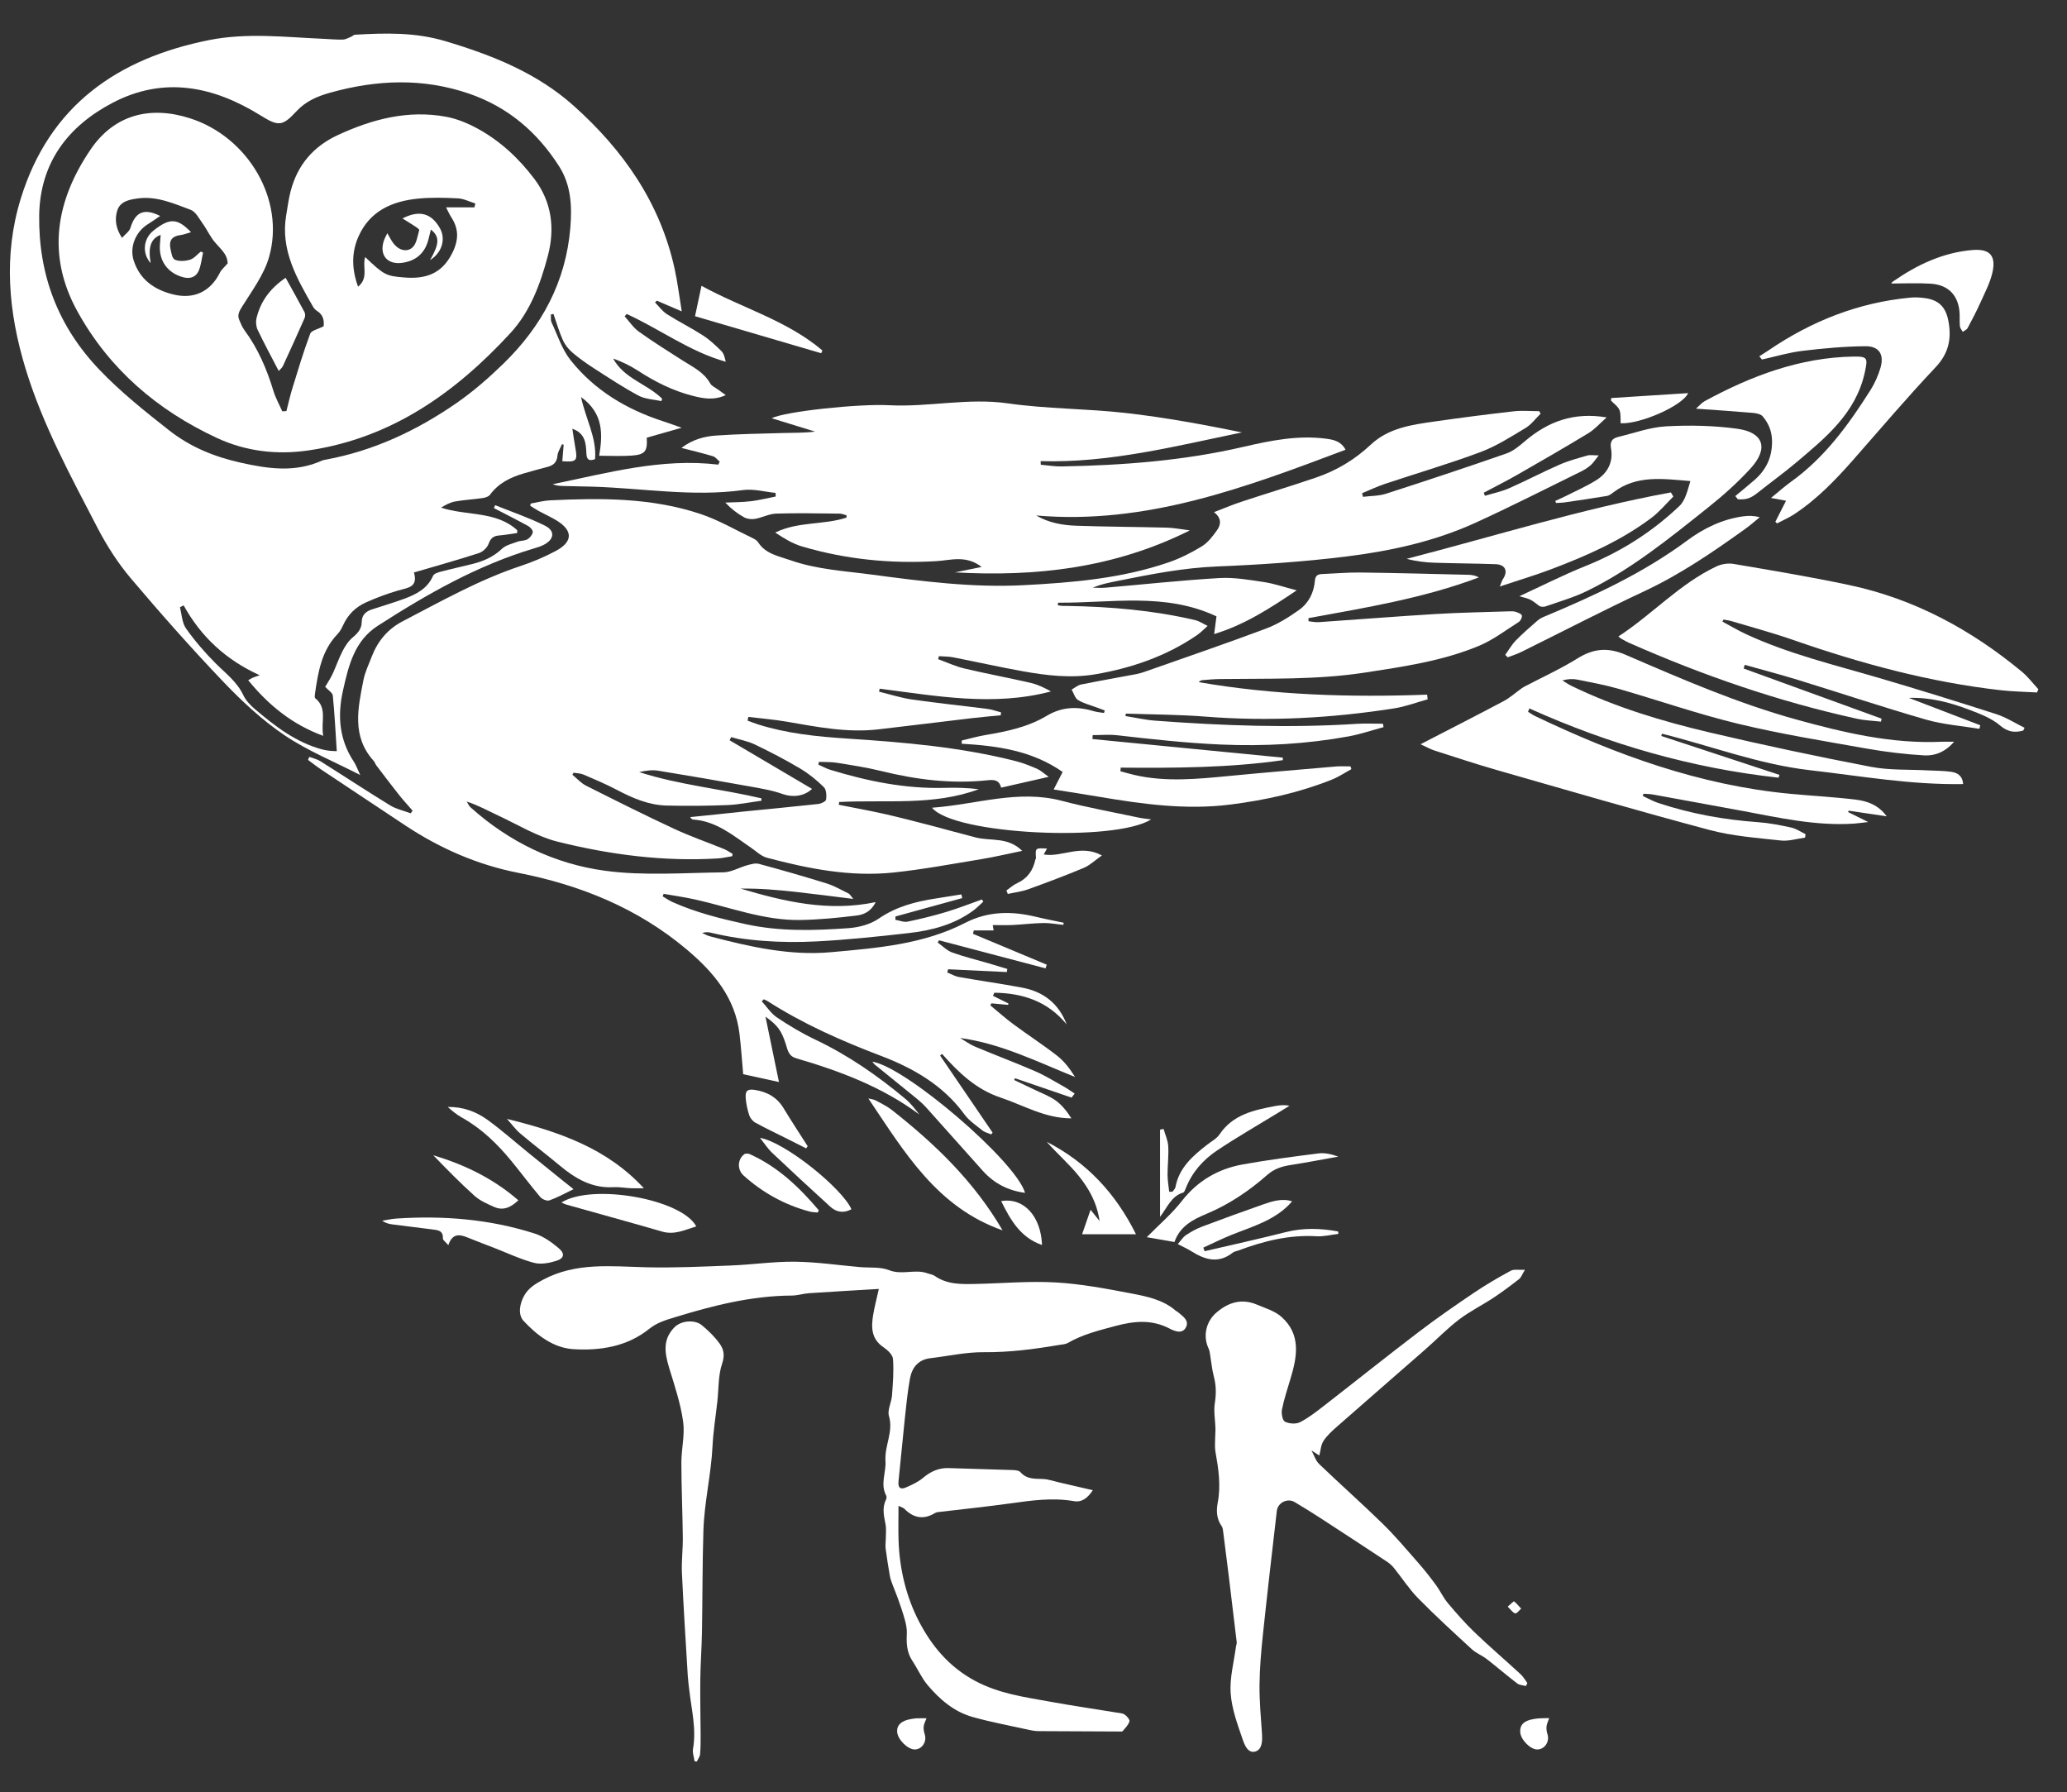
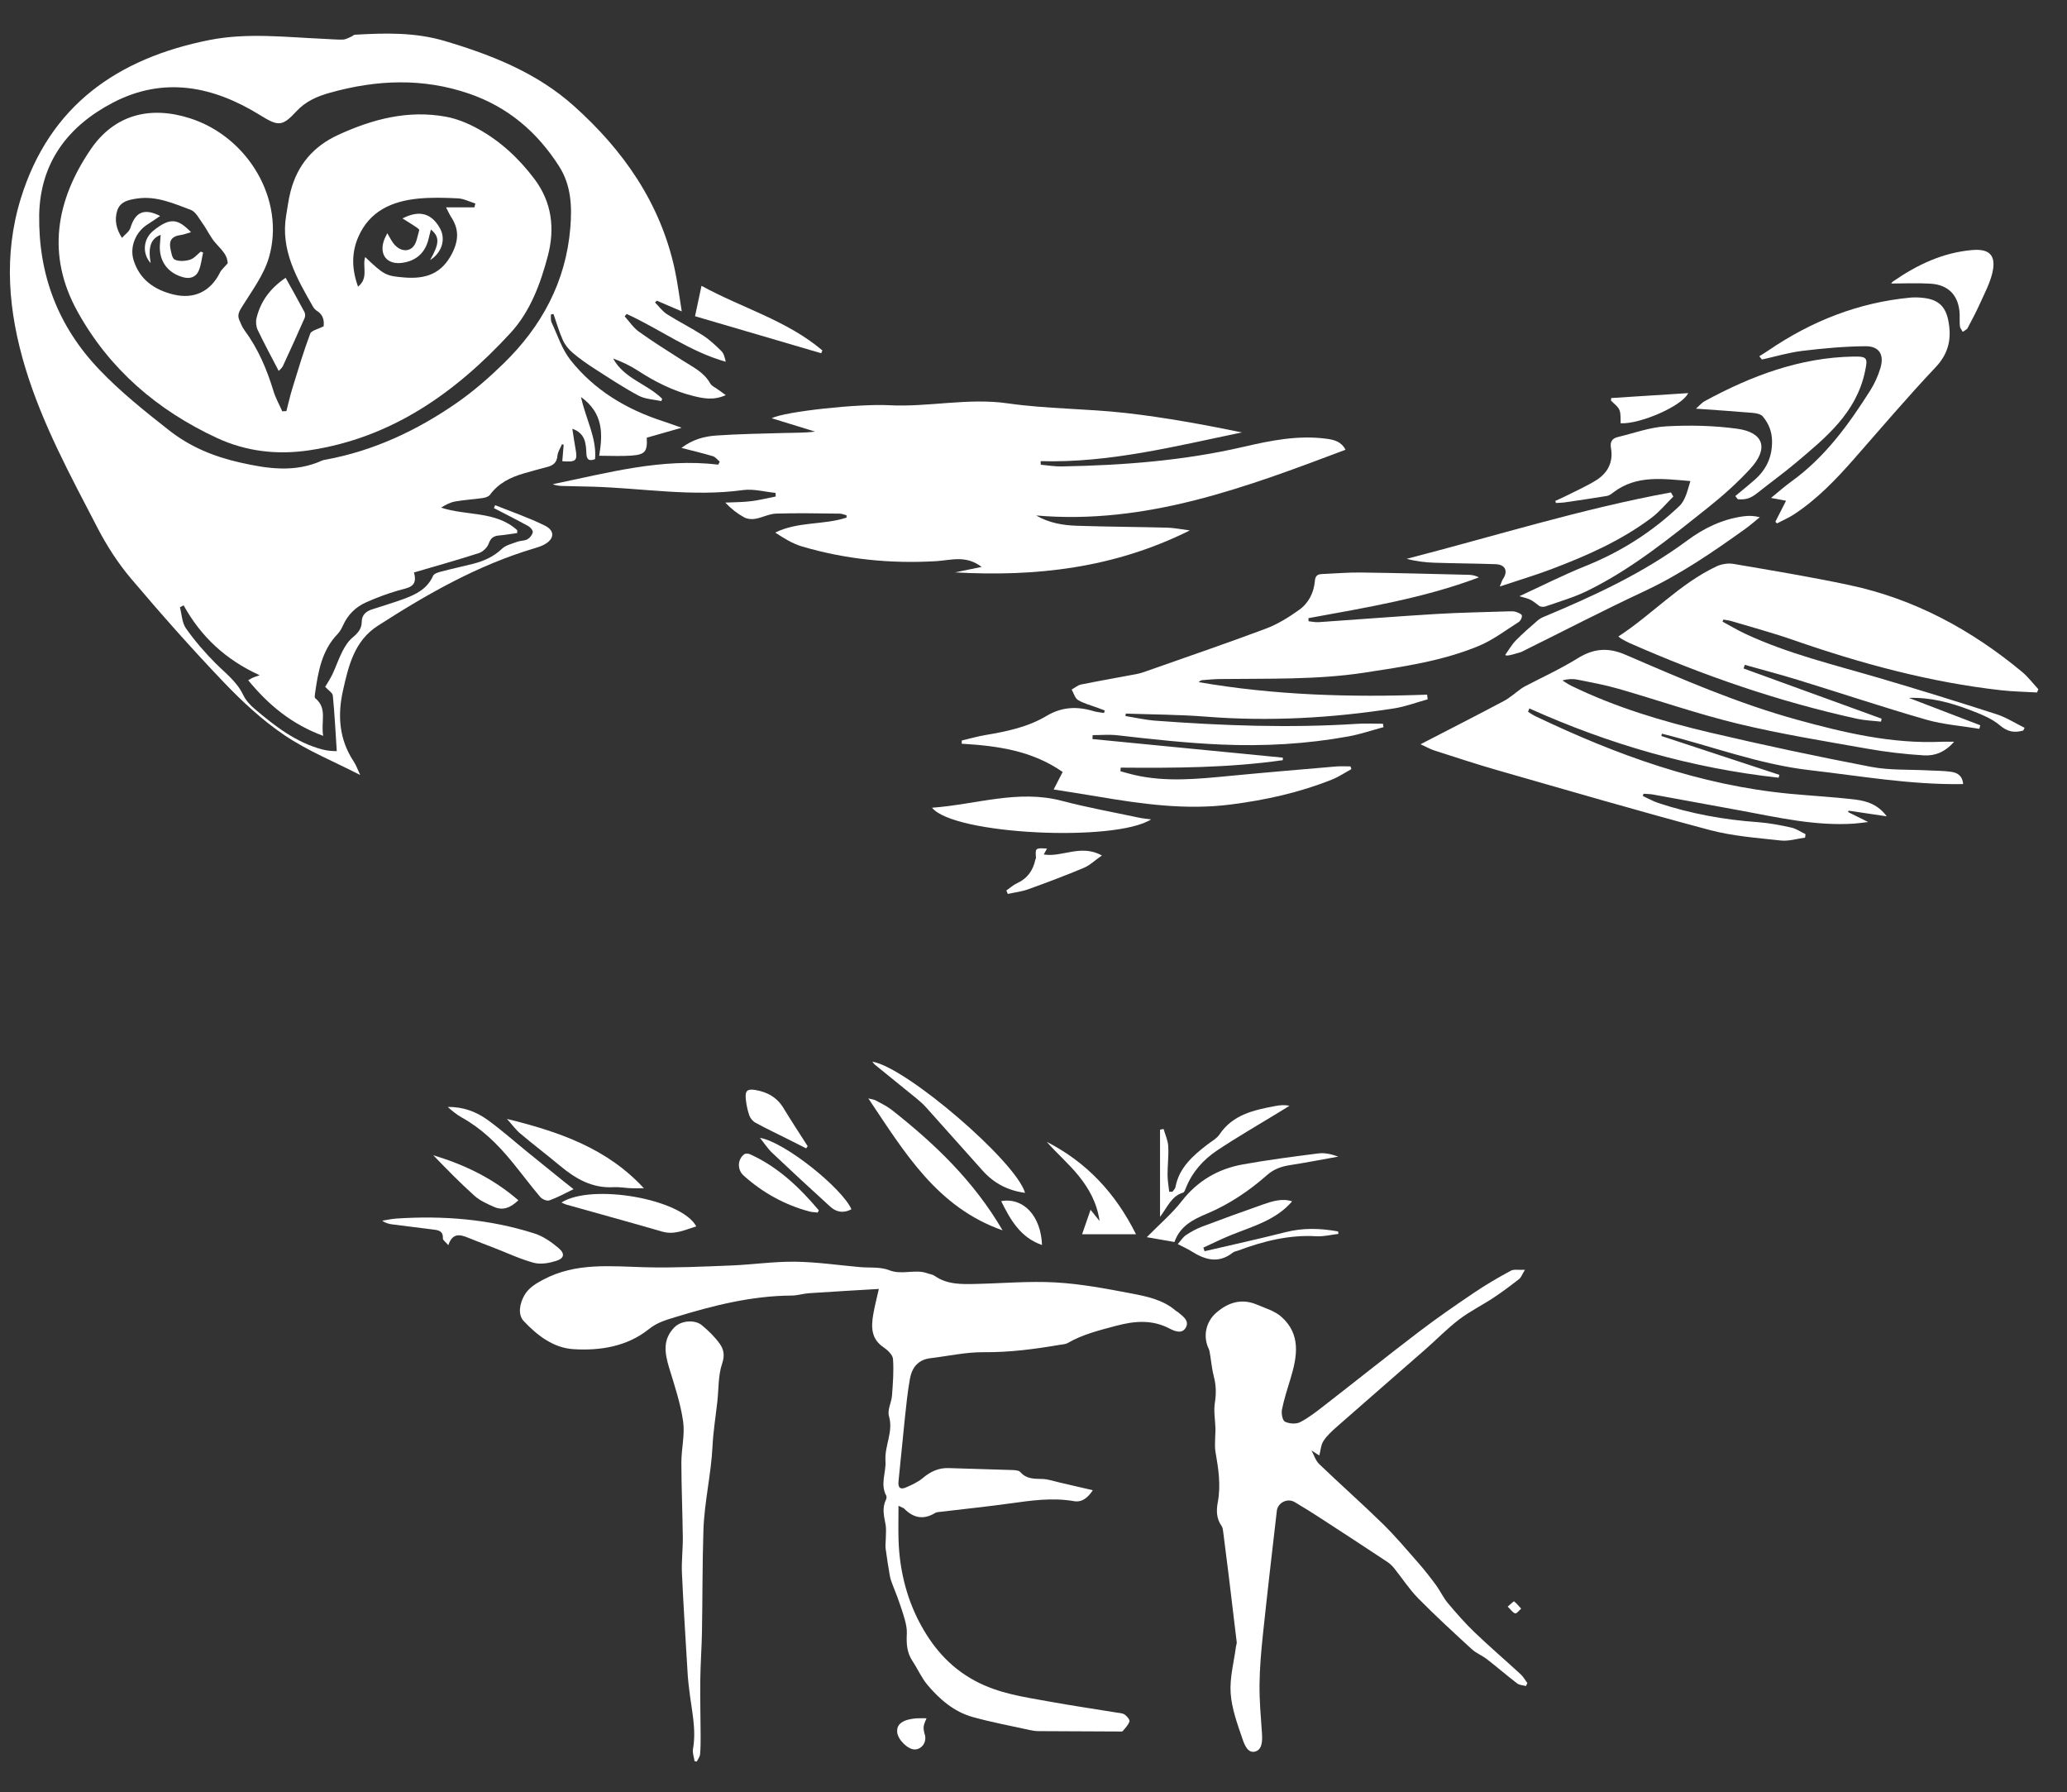
<svg xmlns="http://www.w3.org/2000/svg" version="1.1" id="Camada_1" x="0px" y="0px" viewBox="0 0 305.702 265.021" style="enable-background:new 0 0 305.702 265.021;" xml:space="preserve">
  <rect x="0" y="0" width="305.702" height="265.021" fill="#333333" stroke="none" />
-   <path style="fill:#FFFFFF;" d="M227.85,61.171c-0.737,0.718-1.373,1.606-2.231,2.12c-2.163,1.296-4.327,2.689-6.67,3.563  c-4.65,1.735-9.426,3.131-14.137,4.704c-1.147,0.383-2.245,0.913-3.366,1.375c0.045,0.178,0.091,0.356,0.136,0.534  c1.142-0.145,2.34-0.117,3.417-0.464c5.948-1.917,11.879-3.886,17.781-5.939c1.013-0.352,1.923-1.118,2.761-1.833  c3.403-2.902,7.228-4.33,12.078-3.507c-0.997,0.874-1.755,1.754-2.699,2.328c-3.479,2.114-7.008,4.145-10.541,6.168  c-1.619,0.927-3.29,1.762-4.938,2.639c0.057,0.151,0.114,0.301,0.171,0.452c1.192-0.362,2.433-0.61,3.565-1.108  c2.51-1.103,4.941-2.387,7.453-3.487c1.323-0.579,2.739-0.956,4.132-1.36c0.407-0.118,0.878-0.018,1.682-0.018  c-0.545,0.681-0.806,1.114-1.169,1.432c-0.415,0.363-0.893,0.678-1.389,0.921c-5.23,2.564-10.418,5.22-15.718,7.631  c-6.098,2.774-12.626,4.181-19.223,4.989c-6.291,0.771-12.638,1.194-18.973,1.453c-4.882,0.2-9.614,1.117-14.363,2.072  c-1.331,0.268-2.668,0.506-4,1.069c0.64,0,1.284,0.047,1.919-0.007c5.599-0.481,11.189-1.089,16.797-1.42  c2.185-0.129,4.419,0.262,6.605,0.591c1.544,0.232,3.043,0.759,4.842,1.227c-3.922,2.64-7.684,5.09-12.203,6.463  c0.126-0.956,0.235-1.788,0.344-2.62c-7.631-3.584-15.59-1.947-23.42-2.022c-0.018,0.128-0.036,0.256-0.054,0.383  c0.211,0.031,0.421,0.076,0.634,0.09c0.257,0.017,0.515,0.005,0.773,0.009c6.363,0.108,12.682,0.637,18.893,2.092  c0.653,0.153,1.245,0.567,1.865,0.86c-0.513,0.453-0.986,0.964-1.547,1.349c-4.537,3.114-9.625,4.865-14.993,5.796  c-3.634,0.63-7.281,0.196-10.879-0.453c-3.415-0.616-6.803-1.38-10.21-2.045c-0.688-0.134-1.406-0.116-2.11-0.169  c-0.04,0.148-0.079,0.295-0.119,0.443c1.289,0.467,2.548,1.062,3.874,1.376c3.252,0.771,6.543,1.376,9.8,2.126  c1.049,0.241,2.042,0.726,3.014,1.267c-8.512,2.253-16.925,0.666-25.344-0.405c-0.025,0.148-0.049,0.297-0.074,0.445  c1.629,0.395,3.24,0.919,4.892,1.157c3.691,0.533,7.405,0.911,11.105,1.386c0.688,0.088,1.355,0.335,2.032,0.509  c-0.012,0.144-0.023,0.289-0.035,0.433c-1.447,0.144-2.898,0.266-4.342,0.436c-4.6,0.542-9.197,1.121-13.798,1.651  c-4.587,0.529-9.057-0.368-13.541-1.143c-1.87-0.323-3.769-0.473-5.656-0.701c-0.036,0.183-0.072,0.366-0.109,0.55  c0.523,0.189,1.04,0.398,1.57,0.565c4.286,1.351,8.703,1.797,13.171,2.089c8.389,0.547,16.77,1.252,24.956,3.34  c1.073,0.274,2.116,0.698,3.135,1.139c0.515,0.223,0.945,0.641,1.707,1.178c-2.556,0.581-4.748,1.079-7.042,1.6  c-0.278-1.181-1.093-1.192-2.049-1.091c-5.314,0.56-10.519-0.094-15.683-1.369c-2.155-0.532-4.362-0.864-6.557-1.219  c-0.866-0.14-1.762-0.094-2.645-0.133c-0.034,0.133-0.069,0.266-0.103,0.399c0.591,0.262,1.163,0.588,1.777,0.775  c5.522,1.688,11.132,2.828,16.95,2.666c1.662-0.046,3.327-0.007,5,0.205c-6.71,2.482-13.736,1.532-20.638,1.888  c-0.021,0.137-0.042,0.274-0.063,0.411c2.246,0.447,4.502,0.851,6.736,1.353c2.296,0.517,4.574,1.116,6.854,1.706  c2.238,0.579,4.462,1.214,6.703,1.781c2.194,0.555,4.74-0.13,6.832,1.976c-2.177,0.446-4.072,0.899-5.99,1.214  c-4.353,0.714-8.699,1.534-13.081,1.99c-6.359,0.663-12.564-0.567-18.68-2.191c-0.848-0.225-1.573-0.945-2.334-1.466  c-2.646-1.809-5.133-3.937-8.546-4.18c-0.157-0.011-0.309-0.1-0.467-0.362c1.273-0.129,2.547-0.256,3.82-0.389  c1.323-0.138,2.644-0.291,3.967-0.423c3.714-0.371,7.43-0.718,11.14-1.125c0.43-0.047,1.133-0.376,1.172-0.65  c0.085-0.604,0.043-1.479-0.334-1.847c-1.058-1.034-2.235-1.996-3.505-2.75c-2.172-1.289-4.42-2.464-6.7-3.553  c-1.093-0.522-2.332-0.739-3.505-1.094c-0.073,0.158-0.145,0.317-0.218,0.475c4.05,2.389,8.1,4.778,12.185,7.187  c-1.238,1.167-2.973,1.248-4.332,0.763c-1.595-0.569-3.304-0.844-4.982-1.146c-4.469-0.805-8.943-1.581-13.426-2.307  c-0.908-0.147-1.861-0.021-2.823,0.207c5.903,1.898,12.082,2.47,18.074,3.878c0.002,0.117,0.005,0.234,0.007,0.352  c-1.666,0.223-3.327,0.574-5,0.642c-2.998,0.122-6.004,0.144-9.004,0.075c-2.673-0.061-5.073-1.107-7.413-2.338  c-1.587-0.835-3.246-1.536-4.897-2.243c-0.449-0.192-0.981-0.188-1.475-0.273c-0.058,0.098-0.117,0.196-0.175,0.294  c0.671,0.548,1.269,1.239,2.024,1.619c4.32,2.177,8.649,4.341,13.033,6.385c2.404,1.12,4.926,1.985,7.385,2.989  c0.441,0.18,0.834,0.475,1.25,0.716c-0.019,0.113-0.038,0.225-0.057,0.338c-0.696,0.112-1.388,0.285-2.088,0.328  c-8.041,0.494-15.958-0.544-23.717-2.472c-3.064-0.762-5.887-2.514-8.796-3.867c-1.505-0.7-2.958-1.512-4.661-2.073  c0.181,0.286,0.309,0.632,0.551,0.849c5.703,5.119,12.448,8.39,19.924,9.39c5.731,0.767,11.637,0.3,17.463,0.233  c1.186-0.014,2.357-0.724,3.551-1.052c0.558-0.153,1.206-0.343,1.728-0.202c3.346,0.906,6.682,1.858,9.992,2.889  c1.132,0.353,2.185,0.965,3.259,1.49c0.191,0.093,0.306,0.342,0.698,0.804c-3.084-0.378-5.821-0.742-8.564-1.043  c-2.686-0.295-5.379-0.526-8.097-0.48c6.451,1.905,12.933,3.472,19.976,1.996c-0.702,1.427-1.788,1.858-2.816,1.984  c-2.756,0.338-5.534,0.613-8.307,0.661c-5.399,0.093-10.425-1.89-15.601-3.039c-1.532-0.34-3.092-0.558-4.639-0.832  c-0.046,0.126-0.091,0.252-0.137,0.377c0.486,0.284,0.95,0.616,1.461,0.844c3.458,1.546,7.084,2.447,10.789,3.261  c5.084,1.116,10.146,0.956,15.229,0.594c1.528-0.109,3.229-0.555,4.466-1.406c2.576-1.772,5.406-2.51,8.389-2.972  c1.281-0.198,2.561-0.408,3.841-0.613c0.042,0.182,0.084,0.364,0.126,0.547c-3.292,0.906-6.584,1.813-9.876,2.719  c-0.004,0.164-0.008,0.328-0.011,0.492c0.603,0.102,1.243,0.387,1.801,0.272c1.922-0.396,3.835-0.867,5.714-1.431  c1.788-0.537,3.53-1.227,5.293-1.849c0.065,0.108,0.13,0.215,0.195,0.323c-0.485,0.435-0.938,0.914-1.459,1.299  c-2.852,2.106-6.174,2.963-9.605,3.352c-4.517,0.512-9.048,0.989-13.586,1.225c-5.237,0.272-10.462-0.045-15.595-1.276  c-0.41-0.098-0.837-0.125-1.336,0.03c0.381,0.167,0.748,0.389,1.146,0.493c5.868,1.543,11.815,2.901,17.899,2.351  c6.77-0.611,13.635-1.14,19.85-4.335c3.417-1.757,6.895-1.766,10.498-0.892c1.351,0.328,2.72,0.583,4.08,0.871  c-0.021,0.106-0.041,0.212-0.062,0.319c-0.974-0.1-1.949-0.296-2.92-0.279c-1.529,0.026-3.054,0.219-4.583,0.295  c-0.959,0.047-1.923,0.009-2.933,0.009c0.035,0.205,0.076,0.442,0.136,0.792c-1.002,0-1.968,0-2.935,0  c-0.042,0.166-0.084,0.332-0.127,0.499c3.639,1.522,7.278,3.044,10.917,4.566c-0.06,0.181-0.121,0.362-0.181,0.542  c-5.25-1.383-10.501-2.766-15.751-4.149c-0.066,0.111-0.132,0.222-0.198,0.333c0.705,0.5,1.345,1.177,2.128,1.463  c1.724,0.629,3.52,1.058,5.285,1.574c0.963,0.282,1.921,0.577,2.882,0.867c-0.023,0.154-0.046,0.308-0.07,0.461  c-2.894-0.138-5.787-0.276-8.681-0.413c-0.045,0.158-0.09,0.315-0.136,0.473c0.578,0.23,1.136,0.567,1.736,0.673  c3.122,0.553,6.265,0.989,9.379,1.578c3.11,0.588,5.376,2.326,6.56,5.439c-2.825-3.456-6.542-4.64-10.703-4.694  c-0.069,0.152-0.138,0.304-0.207,0.456c0.761,0.377,1.523,0.754,2.284,1.131c-0.01,0.07-0.02,0.141-0.029,0.211  c-0.825-0.076-1.65-0.152-2.475-0.228c-0.058,0.097-0.117,0.194-0.175,0.291c1.137,0.937,2.237,1.924,3.421,2.799  c2.138,1.581,4.377,3.03,6.473,4.662c1.05,0.818,1.881,1.918,2.645,3.135c-5.589-2.238-10.936-4.943-16.999-5.766  c0.735,0.432,1.433,0.953,2.213,1.281c2.963,1.244,5.974,2.373,8.922,3.651c1.446,0.627,2.799,1.471,4.181,2.243  c0.561,0.313,1.085,0.694,1.626,1.044c-0.153,0.2-0.306,0.399-0.459,0.599c-2.789-0.955-5.579-1.911-8.368-2.866  c-0.041,0.088-0.083,0.175-0.124,0.263c1.023,0.486,2.05,0.966,3.069,1.461c1.04,0.506,2.157,0.909,3.084,1.575  c0.924,0.664,1.653,1.599,2.312,2.633c-3.881,0.007-7.063-1.931-10.494-3.08c-3.608-1.208-6.198-3.695-8.634-6.453  c-0.096,0.083-0.192,0.166-0.287,0.249c2.588,3.799,5.176,7.598,7.764,11.397c-0.068,0.086-0.137,0.171-0.205,0.257  c-0.437-0.187-0.94-0.29-1.298-0.576c-0.935-0.747-1.982-1.444-2.672-2.389c-3.148-4.315-7.583-6.842-12.378-8.663  c-5.835-2.216-11.491-4.72-16.749-8.091c-0.166-0.106-0.358-0.172-0.538-0.256c-0.1,0.1-0.201,0.199-0.301,0.299  c0.746,0.812,1.373,1.802,2.263,2.398c1.808,1.211,3.697,2.339,5.663,3.271c4.847,2.298,9.199,5.322,13.295,8.739  c0.793,0.661,1.441,1.496,2.075,2.322c-5.493-4.078-11.748-6.423-18.203-8.307c-1.188-0.347-1.27-1.287-1.549-2.135  c-0.636-1.927-1.139-2.689-2.997-4.026c0.672,3.256,1.3,6.298,1.997,9.671c-2.047-0.447-3.648-0.798-5.292-1.157  c-0.179-2.003-0.309-3.966-0.538-5.918c-0.635-5.409-3.865-9.202-7.84-12.545c-7.243-6.093-15.698-9.506-24.88-11.309  c-6.063-1.191-11.596-3.621-16.727-7.018c-4.15-2.748-8.295-5.501-12.436-8.263c-0.665-0.444-1.293-0.945-1.938-1.419  c0.063-0.149,0.126-0.298,0.189-0.448c0.549,0.209,1.152,0.333,1.639,0.64c3.444,2.164,6.841,4.405,10.31,6.528  c0.914,0.559,2.028,0.792,3.05,1.175c0.093-0.13,0.186-0.259,0.28-0.389c-0.676-0.781-1.379-1.54-2.02-2.348  c-1.135-1.431-2.236-2.89-3.343-4.344c-0.154-0.203-0.221-0.478-0.39-0.664c-3.282-3.622-2.334-7.805-1.524-11.931  c0.236-1.204,0.794-2.348,1.239-3.507c0.88-2.291,2.376-4.074,4.561-5.209c5.702-2.962,11.301-6.136,17.442-8.175  c1.781-0.591,3.535-1.334,5.191-2.216c2.621-1.395,2.581-3.085-0.01-4.608c-0.812-0.477-1.674-0.867-2.502-1.317  c-0.427-0.232-0.83-0.509-1.245-0.765c0.021-0.11,0.042-0.22,0.064-0.33c0.948-0.163,1.892-0.428,2.846-0.474  c7.526-0.361,15.052-0.404,22.297,2.025c2.654,0.89,5.121,2.341,7.664,3.553c0.304,0.145,0.647,0.34,0.82,0.61  c1.125,1.751,2.998,2.04,4.769,2.662c3.929,1.38,8.008,1.59,12.082,2.133c7.459,0.995,14.878,1.952,22.425,1.561  c7.257-0.376,14.474-0.99,21.402-3.36c1.727-0.591,3.401-1.43,4.957-2.386c0.908-0.558,1.627-1.509,2.259-2.404  c0.57-0.807,0.69-1.759-0.462-2.648c1.472-0.562,2.761-1.112,4.087-1.549c3.66-1.208,7.352-2.322,11.001-3.565  c3.036-1.034,5.742-2.656,8.097-4.866c2.666-2.502,6.116-2.95,9.516-3.437c3.86-0.553,7.729-1.052,11.604-1.492  c1.249-0.142,2.528-0.022,3.794-0.022C227.713,60.924,227.781,61.047,227.85,61.171z" />
  <path style="fill:#FFFFFF;" d="M95.653,64.72c0.112,2.033-0.233,2.501-2.254,2.65c-1.531,0.112-3.077,0.022-4.785,0.022  c0.546-3.204,0.643-6.28-2.685-8.685c0.707,3.277,2.339,6.023,2.08,9.185c-0.865,0.318-1.245,0.126-1.287-0.855  c-0.063-1.447-0.138-2.956-2.074-3.64c0.164,1.052,0.284,1.966,0.452,2.87c0.347,1.864,0.147,2.094-1.939,1.933  c0.067-0.809,0.134-1.622,0.201-2.434c-0.081-0.028-0.161-0.057-0.242-0.085c-0.236,0.566-0.625,1.12-0.674,1.702  c-0.084,1.003-0.618,1.435-1.491,1.663c-1.16,0.303-2.319,0.615-3.47,0.951c-1.97,0.575-3.754,1.434-5.017,3.163  c-0.203,0.278-0.692,0.429-1.071,0.484c-1.357,0.197-2.733,0.271-4.081,0.508c-0.722,0.127-1.403,0.494-2.082,0.907  c3.759,1.255,8.087,0.452,11.263,3.344c-0.003,0.14-0.007,0.28-0.01,0.42c-0.888,0.122-1.773,0.282-2.664,0.356  c-0.82,0.067-1.254,0.382-1.555,1.221c-0.205,0.573-0.859,1.197-1.446,1.387c-3.13,1.013-6.303,1.896-9.601,2.865  c0.642,2.2-0.914,2.253-2.292,2.653c-1.638,0.475-3.252,1.075-4.809,1.773c-1.523,0.682-2.683,1.82-3.384,3.387  c-0.208,0.464-0.471,0.937-0.82,1.3c-2.351,2.447-2.861,5.582-3.321,8.738c-0.036,0.249-0.099,0.642,0.03,0.745  c1.849,1.483,0.791,3.5,1.176,5.562c-4.663-1.717-8.102-4.576-11.095-8.225c0.315-0.176,0.492-0.289,0.68-0.375  c0.186-0.084,0.385-0.14,1.019-0.364c-5.059-2.302-8.699-5.732-11.248-10.334c-0.183,0.096-0.366,0.192-0.549,0.288  c0.282,1.053,0.307,2.288,0.898,3.123c1.298,1.836,2.785,3.566,4.376,5.158c1.479,1.48,3.163,2.722,4.098,4.701  c0.371,0.786,1.035,1.494,1.711,2.067c2.985,2.531,6.068,4.924,9.949,5.968c0.37,0.1,0.754,0.157,1.136,0.203  c0.333,0.04,0.67,0.037,1.031,0.054c-0.182-2.78-0.317-5.503-0.583-8.213c-0.042-0.427-0.675-0.796-1.131-1.298  c0.339-0.582,0.769-1.213,1.089-1.896c0.519-1.107,0.907-2.278,1.465-3.363c0.377-0.731,0.848-1.485,1.466-2.003  c0.769-0.644,1.377-1.285,1.384-2.325c0.007-1.022,0.6-1.559,1.489-1.854c1.585-0.526,3.192-0.991,4.758-1.569  c1.792-0.66,3.465-1.49,4.307-3.414c0.138-0.315,0.731-0.5,1.149-0.61c1.574-0.414,3.167-0.755,4.745-1.155  c1.595-0.404,3.045-1.038,4.281-2.218c0.574-0.548,1.495-0.754,2.284-1.048c0.477-0.177,1.058-0.123,1.488-0.361  c0.361-0.2,0.719-0.643,0.796-1.035c0.051-0.257-0.331-0.737-0.636-0.905c-1.683-0.927-3.402-1.79-5.108-2.674  c0.06-0.145,0.119-0.29,0.179-0.435c2.464,0.994,4.996,1.849,7.367,3.03c1.563,0.779,1.378,2.061-0.214,2.854  c-0.418,0.208-0.873,0.355-1.323,0.488c-8.389,2.489-15.891,6.774-23.187,11.467c-3.47,2.232-4.325,5.912-5.146,9.575  c-0.827,3.695-0.569,7.241,1.593,10.501c0.364,0.549,0.58,1.196,0.954,1.987c-3.898-2.005-7.782-3.578-11.18-5.872  c-3.272-2.209-6.246-4.968-8.986-7.834c-4.74-4.959-9.295-10.104-13.727-15.341c-1.923-2.272-3.581-4.845-4.953-7.491  c-3.982-7.68-8.144-15.301-10.671-23.634c-2.51-8.28-3.279-16.654-0.679-25.077C7.33,15.573,17.412,8.62,30.941,5.924  c5.603-1.117,11.298-0.424,16.955-0.181c0.943,0.041,1.888,0.137,2.829,0.107c0.415-0.013,0.826-0.266,1.231-0.43  c0.184-0.074,0.345-0.274,0.524-0.284c4.486-0.26,8.885-0.387,13.347,0.94c6.956,2.069,13.582,4.704,19.022,9.567  c7.307,6.531,12.776,14.316,14.921,24.086c0.447,2.035,0.695,4.113,1.058,6.315c-1.234-0.531-2.458-1.058-3.682-1.585  c-0.09,0.09-0.181,0.18-0.271,0.27c0.584,0.585,1.087,1.298,1.768,1.731c1.734,1.103,3.588,2.02,5.315,3.134  c0.995,0.641,1.881,1.475,2.727,2.312c0.368,0.364,0.509,0.956,0.648,1.583c-5.313-1.484-9.731-4.817-14.651-7.063  c-0.099,0.118-0.198,0.236-0.298,0.355c0.696,0.765,1.287,1.679,2.11,2.267c2.089,1.494,4.271,2.86,6.437,4.244  c1.51,0.964,3.161,1.722,4.104,3.399c0.229,0.408,0.786,0.634,1.196,0.939c0.311,0.23,0.628,0.452,1.108,0.796  c-1.803,0.819-3.352,0.494-4.876,0.109c-2.94-0.743-5.608-2.087-8.142-3.74c-1.124-0.733-2.351-1.309-3.64-1.783  c1.61,2.987,5.034,3.747,7.253,5.954c-0.042,0.116-0.083,0.233-0.125,0.349c-1.131-0.255-2.382-0.285-3.368-0.811  c-2.251-1.202-4.388-2.621-6.539-4.003c-1.113-0.715-2.204-1.482-3.21-2.337c-0.587-0.499-1.126-1.157-1.44-1.854  c-0.563-1.251-0.941-2.585-1.396-3.885c-0.13,0.028-0.259,0.057-0.389,0.085c0.03,0.391-0.046,0.831,0.109,1.163  c0.884,1.885,1.534,3.973,2.799,5.568c3.534,4.454,8.255,7.287,13.643,9.033c0.843,0.273,1.673,0.584,2.797,0.978  C98.898,63.795,97.265,64.26,95.653,64.72z M5.796,31.744c-0.128,8.898,2.789,16.524,8.914,22.935  c3.154,3.301,6.697,6.121,10.277,8.936c3.165,2.489,6.652,3.904,10.526,4.781c4.121,0.932,8.148,1.52,12.161-0.31  c0.153-0.07,0.331-0.086,0.5-0.117c7.074-1.303,13.447-4.292,19.309-8.344c2.493-1.723,4.813-3.751,6.989-5.869  c5.656-5.503,9.221-12.106,9.879-20.086c0.26-3.156,0.121-6.287-1.657-9.071c-3.238-5.073-7.576-8.785-13.341-10.758  c-6.827-2.336-13.639-2.053-20.496-0.143c-1.941,0.541-3.645,1.268-5.064,2.807c-2.058,2.231-2.673,2.167-5.286,0.547  c-6.957-4.313-14.29-5.807-21.835-1.859C10.085,18.64,5.963,23.992,5.796,31.744z" />
  <path style="fill:#FFFFFF;" d="M125.2,76.196c-0.34-0.086-0.679-0.244-1.019-0.247c-3.128-0.03-6.259-0.102-9.383-0.004  c-1.037,0.032-2.048,0.587-3.094,0.773c-0.517,0.092-1.166,0.038-1.617-0.205c-1.003-0.542-1.92-1.246-2.819-2.196  c1.249-0.06,2.506-0.049,3.744-0.198c1.249-0.151,2.479-0.46,3.717-0.7c-0.009-0.179-0.017-0.358-0.026-0.537  c-1.61-0.156-3.264-0.628-4.823-0.414c-7.449,1.021-14.82-0.279-22.225-0.505c-1.5-0.046-3.002-0.059-4.502-0.103  c-0.475-0.014-0.948-0.08-1.413-0.26c8.094-1.661,16.09-3.904,24.488-2.895c0.072-0.146,0.144-0.292,0.217-0.439  c-0.331-0.275-0.62-0.687-1-0.802c-1.453-0.441-2.935-0.787-4.666-1.236c1.72-1.279,3.432-1.71,5.163-1.828  c3.291-0.225,6.595-0.28,9.895-0.372c1.541-0.043,3.085-0.007,4.711-0.205c-2.1-0.648-4.201-1.295-6.424-1.981  c1.986-1.006,12.898-2.16,17.354-1.923c5.86,0.311,11.656-1.124,17.582-0.274c5.759,0.826,11.639,0.768,17.43,1.423  c5.758,0.651,11.471,1.706,17.189,2.873c-9.871,2.036-19.612,4.541-29.775,4.247c0.008,0.177,0.016,0.354,0.023,0.531  c1.022,0.089,2.045,0.27,3.065,0.252c9.064-0.163,18.065-0.842,26.937-2.903c4-0.929,8.064-1.748,12.228-1.194  c1.104,0.147,2.199,0.391,2.844,1.63c-14.787,5.574-29.501,11.131-45.762,9.719c1.91,1.11,3.949,1.451,6.006,1.52  c4.46,0.15,8.924,0.166,13.386,0.282c0.999,0.026,1.993,0.237,3.34,0.407c-11.238,5.611-22.819,6.872-34.743,6.206  c1.246-0.254,2.492-0.507,3.952-0.805c-2.338-1.798-4.567-0.981-6.736-0.854c-6.739,0.396-13.369-0.268-19.845-2.179  c-1.393-0.411-2.671-1.208-3.95-2.051c3.392-1.666,7.157-1.091,10.547-2.211C125.197,76.424,125.199,76.31,125.2,76.196z" />
  <path style="fill:#FFFFFF;" d="M161.625,220.357c-0.745,1.117-1.583,1.827-2.798,1.617c-3.187-0.553-6.312-0.097-9.46,0.341  c-3.396,0.473-6.808,0.821-10.213,1.229c-0.294,0.035-0.629,0.041-0.868,0.187c-1.71,1.042-3.202,0.734-4.559-0.648  c-0.11-0.112-0.293-0.151-0.842-0.421c0,1.876-0.046,3.52,0.009,5.16c0.142,4.175,1.116,8.25,2.993,11.888  c1.869,3.623,4.44,6.758,8.322,8.838c3.538,1.897,7.275,2.386,11.039,3.07c3.27,0.594,6.56,1.074,9.841,1.611  c0.422,0.069,0.906,0.079,1.237,0.3c0.337,0.225,0.792,0.762,0.714,1.015c-0.164,0.534-0.625,0.986-1.004,1.438  c-0.078,0.093-0.329,0.056-0.499,0.055c-3.983-0.015-7.966-0.028-11.948-0.056c-0.425-0.003-0.857-0.066-1.273-0.158  c-2.826-0.624-5.68-1.152-8.464-1.93c-2.735-0.764-4.858-2.588-6.655-4.711c-0.904-1.068-1.474-2.412-2.259-3.588  c-0.837-1.254-0.894-2.614-0.821-4.049c0.035-0.687-0.123-1.405-0.307-2.077c-0.29-1.06-0.663-2.098-1.026-3.136  c-0.235-0.673-0.527-1.325-0.773-1.994c-0.158-0.431-0.328-0.867-0.406-1.316c-0.235-1.347-0.448-2.698-0.625-4.054  c-0.059-0.454,0.022-0.926,0.024-1.39c0.003-0.722,0.095-1.463-0.035-2.162c-0.229-1.228-0.543-2.426,0.058-3.637  c0.087-0.175,0.127-0.464,0.042-0.621c-0.921-1.714,0.005-3.448-0.111-5.11c-0.16-2.276,1.207-4.327,0.516-6.648  c-0.266-0.895,0.375-2.028,0.452-3.064c0.133-1.796,0.279-3.61,0.143-5.395c-0.047-0.621-0.816-1.325-1.426-1.74  c-1.811-1.23-1.806-2.963-1.502-4.791c0.195-1.173,0.505-2.326,0.836-3.815c-3.502,0.21-6.915,0.401-10.326,0.63  c-0.853,0.057-1.696,0.345-2.545,0.349c-5.945,0.03-11.62,1.47-17.248,3.195c-1.368,0.419-2.655,0.778-3.872,1.753  c-3.232,2.59-7.208,3.228-11.192,2.978c-2.965-0.186-5.373-2.06-7.344-4.161c-0.891-0.95-0.595-2.572,0.092-3.784  c0.615-1.085,1.612-1.702,2.767-2.319c4.881-2.606,10.046-1.972,15.227-1.845c4.197,0.103,8.405-0.1,12.605-0.265  c3.153-0.124,6.301-0.596,9.447-0.558c3.198,0.039,6.39,0.513,9.585,0.796c1.451,0.128,3.026-0.059,4.322,0.457  c1.908,0.759,3.828-0.205,5.658,0.459c0.362,0.131,0.782,0.174,1.085,0.386c1.852,1.297,3.961,1.235,6.063,1.19  c3.948-0.085,7.909-0.446,11.838-0.222c3.733,0.213,7.453,0.916,11.137,1.62c2.322,0.444,4.712,0.919,6.609,2.557  c0.096,0.083,0.227,0.126,0.324,0.209c0.705,0.608,1.737,1.236,1.175,2.275c-0.535,0.99-1.611,0.577-2.405,0.161  c-2.608-1.366-5.215-1.132-7.961-0.396c-2.447,0.656-4.882,1.246-7.099,2.526c-0.352,0.203-0.822,0.213-1.242,0.284  c-3.699,0.63-7.392,1.112-11.177,1.079c-2.632-0.023-5.268,0.575-7.904,0.889c-1.802,0.215-2.72,1.39-3.016,3.019  c-0.351,1.935-0.546,3.901-0.755,5.86c-0.332,3.107-0.605,6.22-0.938,9.326c-0.098,0.915,0.253,1.272,1.075,0.915  c0.886-0.384,1.807-0.799,2.534-1.413c1.14-0.962,2.342-1.514,3.848-1.459c3.129,0.115,6.261,0.177,9.39,0.288  c0.408,0.014,0.965,0.056,1.188,0.314c0.914,1.058,2.084,0.966,3.292,1.01c0.821,0.03,1.633,0.324,2.447,0.509  C158.263,219.577,159.865,219.95,161.625,220.357z" />
  <path style="fill:#FFFFFF;" d="M199.859,113.734c-0.945,0.516-1.849,1.132-2.841,1.53c-4.842,1.943-9.897,3.052-15.062,3.706  c-6.584,0.834-13.06-0.078-19.528-1.171c-2.146-0.363-4.298-0.691-6.594-1.059c0.519-1.01,0.938-1.825,1.33-2.59  c-4.525-3.165-9.671-3.869-14.932-4.175c0.005-0.159,0.009-0.319,0.014-0.478c1.174-0.274,2.337-0.612,3.524-0.811  c3.143-0.528,6.26-1.176,9.024-2.83c2.235-1.338,4.5-1.433,6.906-0.709c0.508,0.153,1.05,0.191,1.576,0.283  c0.04-0.123,0.081-0.246,0.121-0.369c-0.371-0.139-0.741-0.278-1.112-0.417c-0.955-0.359-1.977-0.605-2.837-1.122  c-0.463-0.278-0.645-1.022-0.954-1.556c0.468-0.258,0.909-0.65,1.408-0.751c2.725-0.551,5.467-1.021,8.198-1.543  c0.544-0.104,1.075-0.292,1.599-0.477c5.853-2.064,11.728-4.067,17.538-6.246c1.736-0.651,3.372-1.679,4.893-2.76  c1.402-0.997,2.188-2.533,2.335-4.282c0.06-0.714,0.354-0.99,1.008-1.018c1.927-0.082,3.855-0.255,5.781-0.231  c5.323,0.067,10.644,0.213,15.966,0.34c0.496,0.012,0.991,0.113,1.512,0.378c-8.154,3.08-16.707,4.472-25.219,6.031  c0.007,0.153,0.014,0.306,0.021,0.458c0.494,0.049,0.993,0.169,1.482,0.136c5.779-0.395,11.555-0.858,17.337-1.207  c3.639-0.219,7.289-0.276,10.934-0.398c0.298-0.01,0.618-0.015,0.893,0.08c0.337,0.117,0.842,0.294,0.898,0.532  c0.065,0.279-0.188,0.793-0.456,0.963c-1.945,1.233-3.817,2.672-5.921,3.544c-5.378,2.23-11.098,3.059-16.839,3.94  c-7.145,1.096-14.29,0.86-21.447,0.954c-0.857,0.011-1.713,0.095-2.567,0.162c-0.191,0.015-0.377,0.104-0.562,0.299  c11.18,1.933,22.455,2.266,33.78,1.849c0.027,0.23,0.053,0.461,0.08,0.691c-1.659,0.457-3.292,1.081-4.982,1.344  c-9.229,1.437-18.499,1.953-27.835,1.215c-3.929-0.311-7.882-0.31-11.824-0.451c-0.017,0.122-0.035,0.244-0.052,0.366  c1.474,0.233,2.94,0.572,4.422,0.683c9.938,0.741,19.884,1.108,29.846,0.465c1.268-0.082,2.546-0.011,3.819-0.011  c0.025,0.168,0.05,0.337,0.075,0.505c-1.722,0.462-3.422,1.047-5.17,1.365c-6.225,1.134-12.479,1.479-18.829,1.206  c-5.158-0.222-10.253-0.789-15.363-1.373c-1.202-0.137-2.433-0.02-3.651-0.02c-0.01,0.193-0.021,0.386-0.031,0.579  c9.385,0.917,18.77,1.833,28.155,2.75c-0.001,0.124-0.002,0.249-0.002,0.373c-7.939,1.135-15.954,1.168-23.975,1.104  c-0.013,0.179-0.026,0.358-0.04,0.537c0.684,0.183,1.364,0.386,2.053,0.546c4.685,1.084,9.382,0.595,14.087,0.143  c5.252-0.505,10.511-0.947,15.768-1.398c0.703-0.06,1.416-0.008,2.124-0.008C199.778,113.464,199.818,113.599,199.859,113.734z" />
  <path style="fill:#FFFFFF;" d="M290.343,115.941c-7.737,0.132-15.176-1.196-22.667-2.054c-7.537-0.863-14.593-3.584-21.881-5.396  c-0.03,0.113-0.06,0.226-0.09,0.339c5.821,1.916,11.642,3.833,17.463,5.749c-0.041,0.139-0.082,0.279-0.122,0.418  c-12.81-1.405-25.067-4.932-36.86-10.242c-0.065,0.166-0.131,0.332-0.196,0.498c0.363,0.218,0.71,0.469,1.091,0.651  c11.981,5.725,24.339,10.221,37.681,11.475c3.243,0.305,6.501,0.471,9.732,0.869c1.683,0.208,3.319,0.784,4.545,2.462  c-2.023-0.3-3.826-0.567-5.63-0.835c-0.028,0.068-0.057,0.135-0.085,0.203c0.874,0.434,1.748,0.867,2.972,1.475  c-0.947,0.108-1.52,0.196-2.095,0.235c-5.681,0.377-11.174-0.893-16.695-1.917c-4.34-0.806-8.683-1.599-13.027-2.385  c-0.457-0.083-0.93-0.079-1.396-0.116c-0.044,0.108-0.087,0.216-0.131,0.324c0.765,0.352,1.506,0.78,2.3,1.043  c4.786,1.584,9.703,2.481,14.733,2.837c1.659,0.118,3.314,0.442,4.942,0.8c0.738,0.162,1.406,0.639,2.106,0.973  c-0.023,0.172-0.046,0.344-0.069,0.515c-1.194,0.156-2.414,0.552-3.577,0.424c-3.526-0.388-7.119-0.645-10.526-1.552  c-10.554-2.809-21.039-5.876-31.538-8.885c-3.086-0.885-6.136-1.898-9.194-2.88c-0.601-0.193-1.159-0.518-2.036-0.918  c4.277-2.21,8.308-4.262,12.303-6.383c0.918-0.487,1.71-1.212,2.563-1.823c0.173-0.124,0.354-0.239,0.541-0.338  c2.608-1.371,5.306-2.597,7.803-4.147c2.361-1.466,4.482-1.674,7.108-0.54c8.295,3.585,16.599,7.19,25.34,9.598  c6.995,1.927,14.043,3.595,21.389,3.266c0.511-0.023,1.024-0.003,1.864-0.003c-1.333,1.538-2.859,2.113-4.453,2.017  c-2.811-0.171-5.628-0.501-8.402-0.993c-6.369-1.129-12.771-2.159-19.053-3.673c-5.987-1.443-11.829-3.483-17.756-5.189  c-1.972-0.567-4.003-0.938-6.018-1.343c-0.697-0.14-1.428-0.111-2.256,0.115c0.443,0.268,0.868,0.572,1.331,0.797  c6.551,3.186,13.494,5.26,20.545,6.917c7.88,1.852,15.805,3.537,23.755,5.06c2.79,0.535,5.714,0.376,8.576,0.533  c1.111,0.061,2.234,0.042,3.329,0.21C289.445,114.264,290.233,114.65,290.343,115.941z" />
  <path style="fill:#FFFFFF;" d="M225.684,249.312c-0.435-0.12-0.958-0.124-1.291-0.378c-1.527-1.167-2.982-2.428-4.502-3.605  c-0.701-0.543-1.579-0.875-2.224-1.468c-2.681-2.463-5.368-4.925-7.921-7.518c-1.327-1.348-2.367-2.976-3.562-4.458  c-0.289-0.358-0.642-0.688-1.025-0.941c-3.219-2.128-6.447-4.243-9.684-6.344c-1.32-0.857-2.652-1.696-4.008-2.493  c-1.059-0.622-2.487,0.083-2.63,1.313c-0.706,6.085-1.411,12.17-2.055,18.261c-0.26,2.465-0.477,4.945-0.503,7.42  c-0.025,2.394,0.193,4.794,0.359,7.187c0.074,1.074,0.063,2.364-0.937,2.692c-1.152,0.378-1.659-1.024-1.936-1.831  c-0.76-2.215-1.601-4.497-1.757-6.797c-0.154-2.269,0.491-4.592,0.789-6.89c0.027-0.21,0.133-0.423,0.11-0.624  c-0.387-3.298-0.786-6.595-1.189-9.891c-0.258-2.109-0.524-4.218-0.798-6.325c-0.043-0.33-0.067-0.713-0.248-0.967  c-0.763-1.07-0.8-2.288-0.576-3.459c0.489-2.555,0.107-5.035-0.336-7.535c-0.116-0.656-0.047-1.347-0.045-2.022  c0.001-0.469,0.06-0.938,0.047-1.406c-0.035-1.257-0.284-2.544-0.093-3.763c0.212-1.349,0.204-2.602-0.145-3.913  c-0.273-1.025-0.36-2.1-0.54-3.151c-0.057-0.334-0.09-0.689-0.232-0.988c-0.874-1.842-0.394-3.988,1.133-5.31  c1.803-1.561,3.781-2.144,6.041-1.182c1.234,0.525,2.625,0.932,3.59,1.791c2.924,2.603,2.337,5.872,1.348,9.141  c-0.458,1.514-0.956,3.024-1.266,4.57c-0.115,0.575,0.07,1.605,0.44,1.793c0.619,0.313,1.634,0.386,2.236,0.078  c1.284-0.657,2.444-1.578,3.594-2.47c4.676-3.627,9.297-7.326,14.004-10.912c2.651-2.02,5.399-3.917,8.162-5.782  c1.738-1.173,3.56-2.232,5.404-3.231c0.476-0.257,1.18-0.093,2.096-0.138c-0.422,0.686-0.562,1.133-0.867,1.37  c-1.242,0.967-2.503,1.916-3.816,2.783c-1.666,1.1-3.483,1.992-5.063,3.198c-1.767,1.348-3.328,2.965-5.005,4.435  c-4.332,3.797-8.686,7.568-13.012,11.372c-0.738,0.649-1.496,1.33-2.026,2.139c-0.392,0.599-0.428,1.432-0.622,2.161  c-0.386-0.247-0.772-0.495-1.158-0.742c0.373,0.678,0.608,1.498,1.14,2.01c3.091,2.968,6.306,5.808,9.369,8.803  c1.858,1.817,3.541,3.817,5.259,5.773c0.932,1.061,1.807,2.177,2.644,3.315c0.63,0.856,1.075,1.858,1.755,2.667  c1.26,1.5,2.558,2.983,3.971,4.336c2.21,2.117,4.539,4.11,6.792,6.183c0.396,0.364,0.668,0.864,0.997,1.301  C225.824,249.02,225.754,249.166,225.684,249.312z" />
  <path style="fill:#FFFFFF;" d="M299.23,108.026c-1.288,0.355-2.294,0.217-3.453-0.769c-1.261-1.072-2.953-1.705-4.54-2.311  c-2.841-1.084-5.779-1.85-8.927-1.749c3.521,1.349,7.043,2.699,10.564,4.048c-0.044,0.175-0.087,0.35-0.131,0.526  c-2.626-0.436-5.323-0.624-7.864-1.355c-6.332-1.822-12.586-3.913-18.886-5.852c-2.632-0.81-5.298-1.507-7.948-2.255  c-0.057,0.18-0.113,0.361-0.17,0.541c6.802,2.472,13.604,4.945,20.406,7.417c-0.03,0.148-0.06,0.296-0.09,0.443  c-1.185-0.137-2.393-0.173-3.553-0.428c-11.63-2.551-22.823-6.422-33.704-11.227c-0.391-0.173-0.762-0.39-1.135-0.6  c-0.147-0.083-0.272-0.203-0.449-0.339c5.01-3.258,9.059-7.789,14.501-10.36c0.743-0.351,1.723-0.51,2.527-0.372  c5.74,0.981,11.491,1.929,17.184,3.143c9.587,2.045,17.975,6.588,25.482,12.812c0.9,0.746,1.618,1.712,2.42,2.576  c-0.064,0.16-0.128,0.32-0.191,0.48c-1.769-0.104-3.547-0.129-5.306-0.326c-10.573-1.186-20.762-3.958-30.784-7.447  c-2.989-1.041-6.055-1.863-9.09-2.773c-0.392-0.118-0.807-0.159-1.212-0.235c-0.043,0.103-0.086,0.207-0.13,0.31  c1.148,0.614,2.271,1.284,3.45,1.833c6.247,2.907,12.924,4.507,19.498,6.433c5.873,1.72,11.719,3.535,17.544,5.411  c1.46,0.47,2.793,1.334,4.184,2.017C299.362,107.754,299.296,107.89,299.23,108.026z" />
  <path style="fill:#FFFFFF;" d="M260.197,52.68c0.464-0.296,0.935-0.579,1.389-0.889c6.346-4.321,13.281-7.061,20.96-7.784  c0.636-0.06,1.291-0.027,1.927,0.044c2.155,0.242,3.253,1.224,3.671,3.333c0.515,2.6,0.108,4.824-1.87,6.916  c-4.18,4.421-8.12,9.069-12.14,13.641c-2.642,3.004-5.403,5.877-8.766,8.091c-0.804,0.529-1.703,0.913-2.559,1.364  c-0.08-0.082-0.16-0.165-0.24-0.247c0.506-0.995,1.012-1.989,1.58-3.105c-0.737-0.138-1.34-0.25-2.224-0.415  c1.112-0.903,2.012-1.712,2.988-2.414c4.98-3.579,8.494-8.429,11.716-13.52c0.634-1.002,1.133-2.13,1.475-3.266  c0.597-1.984-0.165-3.249-2.222-3.232c-3.11,0.025-6.229,0.312-9.321,0.686c-2.016,0.244-3.989,0.84-5.981,1.279  C260.454,53.001,260.325,52.84,260.197,52.68z" />
  <path style="fill:#FFFFFF;" d="M224.705,88.165c3.258-1.499,6.462-3.133,9.787-4.466c5.209-2.087,9.847-5.038,13.888-8.877  c0.899-0.854,1.205-2.332,1.622-3.688c-4.041-0.322-7.938-0.941-11.365,1.657c-0.296,0.224-0.628,0.485-0.974,0.543  c-2.104,0.353-4.216,0.658-6.328,0.964c-0.399,0.058-0.807,0.051-1.212,0.074c-0.033-0.101-0.066-0.203-0.099-0.304  c0.468-0.215,0.944-0.416,1.404-0.649c1.561-0.791,3.179-1.492,4.657-2.417c1.695-1.06,2.539-2.695,2.174-4.725  c-0.18-1.001,0.2-1.46,1.054-1.665c2.364-0.567,4.716-1.44,7.107-1.57c3.487-0.191,7.041-0.119,10.497,0.355  c3.944,0.541,4.692,2.916,1.973,5.882c-1.903,2.076-4.03,3.982-6.237,5.739c-5.701,4.538-11.365,9.165-17.967,12.384  c-1.947,0.949-4.065,1.55-6.119,2.27c-0.275,0.097-0.722,0.075-0.937-0.09C226.391,88.631,226.406,88.611,224.705,88.165z" />
  <path style="fill:#FFFFFF;" d="M102.725,260.433c-0.087-0.608-0.335-1.244-0.233-1.818c0.528-2.968-0.231-5.837-0.554-8.74  c-0.076-0.679-0.176-1.356-0.216-2.037c-0.303-5.078-0.633-10.155-0.867-15.237c-0.08-1.748,0.151-3.509,0.131-5.262  c-0.041-3.687-0.208-7.373-0.213-11.059c-0.003-2.04,0.542-4.127,0.256-6.109c-0.385-2.673-1.261-5.288-2.058-7.887  c-0.758-2.473-0.867-4.284,0.722-5.964c1.041-1.101,3.087-1.194,4.079-0.383c0.985,0.805,1.924,1.724,2.665,2.751  c0.595,0.825,0.784,1.719,0.363,2.952c-0.592,1.737-0.498,3.706-0.704,5.576c-0.243,2.206-0.606,4.405-0.715,6.617  c-0.206,4.189-1.216,8.29-1.348,12.474c-0.158,4.999-0.126,10.003-0.214,15.005c-0.041,2.355-0.22,4.707-0.248,7.062  c-0.033,2.737,0.038,5.475,0.049,8.212c0.004,0.941,0.005,1.886-0.083,2.821c-0.035,0.369-0.314,0.715-0.482,1.072  C102.946,260.464,102.835,260.448,102.725,260.433z" />
  <path style="fill:#FFFFFF;" d="M256.643,73.353c0.948-0.791,1.91-1.565,2.84-2.377c1.745-1.522,2.63-3.397,2.596-5.771  c-0.021-1.433-0.515-2.611-1.379-3.635c-0.292-0.346-0.959-0.474-1.47-0.518c-2.687-0.232-5.38-0.406-8.405-0.624  c0.558-0.49,0.873-0.885,1.281-1.106c6.889-3.741,14.091-6.468,22.055-6.599c2.074-0.034,2.085,0.257,1.651,2.279  c-1.31,6.099-5.81,9.715-10.203,13.422c-1.797,1.516-3.714,2.889-5.552,4.358c-1.102,0.881-1.733,1.133-3.034,1.043  C256.897,73.668,256.77,73.511,256.643,73.353z" />
  <path style="fill:#FFFFFF;" d="M247.48,73.425c-1.075,1.059-2.046,2.255-3.242,3.152c-4.498,3.376-9.602,5.621-14.824,7.596  c-2.392,0.904-4.85,1.634-7.601,2.551c0.245-0.59,0.308-0.857,0.452-1.069c0.813-1.194,0.379-2.179-1.074-2.23  c-2.998-0.106-5.999-0.116-8.998-0.214c-1.381-0.045-2.758-0.205-4.145-0.58c13.042-3.359,25.861-7.398,39.074-9.818  C247.242,73.017,247.361,73.221,247.48,73.425z" />
-   <path style="fill:#FFFFFF;" d="M222.622,96.839c0.513-0.716,0.95-1.506,1.557-2.13c1.01-1.039,2.119-1.983,3.209-2.94  c0.281-0.247,0.633-0.435,0.981-0.58c7.405-3.097,14.665-6.446,21.164-11.265c2.458-1.823,5.206-3.158,8.302-3.576  c0.751-0.101,1.516-0.103,2.43,0.13c-0.708,0.573-1.389,1.184-2.128,1.713c-4.775,3.422-9.6,6.734-14.963,9.239  c-6.132,2.864-12.141,5.992-18.211,8.989c-0.633,0.313-1.318,0.52-1.979,0.776C222.863,97.077,222.743,96.958,222.622,96.839z" />
+   <path style="fill:#FFFFFF;" d="M222.622,96.839c0.513-0.716,0.95-1.506,1.557-2.13c1.01-1.039,2.119-1.983,3.209-2.94  c0.281-0.247,0.633-0.435,0.981-0.58c7.405-3.097,14.665-6.446,21.164-11.265c2.458-1.823,5.206-3.158,8.302-3.576  c0.751-0.101,1.516-0.103,2.43,0.13c-0.708,0.573-1.389,1.184-2.128,1.713c-4.775,3.422-9.6,6.734-14.963,9.239  c-6.132,2.864-12.141,5.992-18.211,8.989C222.863,97.077,222.743,96.958,222.622,96.839z" />
  <path style="fill:#FFFFFF;" d="M137.845,119.439c6.549-0.477,12.718-2.728,19.189-1.023c3.76,0.991,7.6,1.678,11.407,2.489  c0.563,0.12,1.142,0.167,1.802,0.26C164.914,124.557,141.049,123.431,137.845,119.439z" />
  <path style="fill:#FFFFFF;" d="M173.699,183.655c-1.374-0.239-2.629-0.458-4.095-0.713c1.824-1.855,3.699-3.444,5.179-5.341  c2.352-3.014,5.379-4.762,9.033-5.42c3.698-0.666,7.431-1.151,11.161-1.624c0.952-0.121,1.947,0.105,2.947,0.473  c-2.344,0.418-4.682,0.875-7.035,1.24c-1.311,0.204-2.422,0.543-3.499,1.491c-2.671,2.35-5.614,4.332-8.94,5.726  C176.481,180.311,174.522,181.285,173.699,183.655z" />
  <path style="fill:#FFFFFF;" d="M148.277,181.931c-9.717-3.41-14.497-11.546-19.852-19.506c0.513,0.132,0.828,0.15,1.078,0.288  c0.824,0.452,1.691,0.863,2.424,1.44C138.259,169.137,144.03,174.65,148.277,181.931z" />
  <path style="fill:#FFFFFF;" d="M279.706,41.924c0.026-0.033,0.103-0.19,0.229-0.278c3.565-2.482,7.406-4.311,11.794-4.676  c2.577-0.214,3.529,0.856,2.927,3.403c-0.348,1.472-1.079,2.862-1.707,4.257c-0.594,1.318-1.261,2.604-1.943,3.88  c-0.131,0.245-0.477,0.375-0.724,0.558c-0.145-0.27-0.383-0.529-0.416-0.812c-0.069-0.593-0.014-1.199-0.039-1.798  c-0.112-2.703-1.595-4.34-4.293-4.51C283.594,41.826,281.639,41.924,279.706,41.924z" />
  <path style="fill:#FFFFFF;" d="M66.305,184.123c-0.411-0.488-0.817-0.751-0.804-0.992c0.064-1.2-0.775-1.236-1.577-1.339  c-1.953-0.251-3.908-0.484-5.861-0.736c-0.504-0.065-1.002-0.173-1.535-0.551c0.701-0.109,1.398-0.271,2.103-0.318  c6.942-0.459,13.79,0.088,20.438,2.215c1.294,0.414,2.512,1.276,3.563,2.17c0.955,0.812,0.81,1.501-0.357,1.871  c-1.042,0.33-2.294,0.561-3.309,0.29c-2.012-0.537-3.924-1.449-5.878-2.206c-1.276-0.495-2.559-0.975-3.825-1.493  C68.057,182.54,66.934,182.254,66.305,184.123z" />
  <path style="fill:#FFFFFF;" d="M74.979,165.453c7.729,1.902,14.817,4.348,20.246,10.254c-0.655,0-1.295,0.022-1.933-0.005  c-0.857-0.037-1.718-0.204-2.568-0.155c-3.138,0.181-5.595-1.247-7.891-3.158c-1.944-1.618-3.958-3.153-5.893-4.782  C76.267,167.04,75.739,166.3,74.979,165.453z" />
  <path style="fill:#FFFFFF;" d="M178.154,185.017c3.998-0.933,8.011-1.81,11.99-2.821c2.605-0.662,5.168-0.574,7.755-0.104  c0.017,0.121,0.033,0.242,0.05,0.363c-1.083,0.126-2.176,0.412-3.248,0.349c-4.034-0.238-7.828,0.713-11.552,2.106  c-0.281,0.105-0.612,0.146-0.836,0.323c-2.107,1.664-4.111,1.052-6.115-0.212c-0.575-0.362-1.205-0.637-2.01-1.057  c0.458-0.514,0.77-1.034,1.226-1.338c0.742-0.495,1.546-0.934,2.379-1.249c2.961-1.12,5.938-2.199,8.925-3.249  c1.443-0.507,2.917-0.976,4.382-0.484c-2.385,2.773-5.783,3.679-8.986,4.966c-1.406,0.565-2.764,1.246-4.144,1.874  C178.03,184.662,178.092,184.839,178.154,185.017z" />
  <path style="fill:#FFFFFF;" d="M151.602,176.386c-2.519-0.331-4.592-1.408-6.255-3.261c-2.779-3.096-5.536-6.211-8.316-9.306  c-0.428-0.477-0.904-0.919-1.4-1.325c-2.08-1.703-4.178-3.386-6.264-5.082c-0.123-0.1-0.207-0.247-0.351-0.424  C134.011,157.789,150.264,171.739,151.602,176.386z" />
  <path style="fill:#FFFFFF;" d="M83.036,177.814c4.517-2.857,17.762-0.539,19.938,3.527c-1.669,0.511-3.204,1.308-5.051,0.772  c-4.72-1.368-9.461-2.667-14.192-3.999C83.528,178.057,83.34,177.947,83.036,177.814z" />
  <path style="fill:#FFFFFF;" d="M102.793,46.759c0.318-1.496,0.602-2.833,0.956-4.494c6.013,3.296,12.652,5.111,17.883,9.561  c-0.061,0.136-0.122,0.271-0.182,0.407C115.27,50.42,109.09,48.606,102.793,46.759z" />
  <path style="fill:#FFFFFF;" d="M171.565,179.936c0-4.454,0-8.674,0-12.893c0.175-0.033,0.351-0.067,0.526-0.1  c0.241,0.85,0.639,1.69,0.688,2.551c0.08,1.407-0.107,2.826-0.103,4.24c0.003,0.83,0.158,1.659,0.245,2.489  c0.158,0.001,0.316,0.003,0.474,0.004c0.154-0.224,0.404-0.431,0.449-0.675c0.532-2.901,2.58-4.649,4.739-6.323  c0.61-0.473,1.362-0.862,1.772-1.474c1.973-2.944,5.066-3.602,8.208-4.201c0.668-0.127,1.344-0.207,2.147-0.046  c-0.554,0.342-1.106,0.686-1.661,1.026c-3.031,1.858-6.121,3.627-9.074,5.602c-2.051,1.372-3.681,3.213-4.604,5.58  c-0.091,0.235-0.218,0.582-0.4,0.636C173.238,176.865,172.666,178.507,171.565,179.936z" />
  <path style="fill:#FFFFFF;" d="M84.827,175.844c-1.338,0.641-2.423,1.252-3.58,1.659c-0.357,0.126-1.067-0.171-1.347-0.502  c-1.467-1.735-2.822-3.563-4.265-5.319c-2.081-2.534-4.404-4.799-7.302-6.416c-0.763-0.426-1.452-0.986-2.115-1.583  c2.212-0.037,4.187,0.678,5.894,1.915c2.076,1.505,4.002,3.218,5.996,4.837c1.723,1.399,3.451,2.793,5.178,4.187  C83.716,174.968,84.151,175.308,84.827,175.844z" />
  <path style="fill:#FFFFFF;" d="M168.008,182.504c-2.821,0-5.252,0-7.969,0c0.427-1.233,0.786-2.266,1.253-3.615  c0.534,0.668,0.831,1.039,1.332,1.665c-0.394-2.741-1.598-4.819-3.072-6.656c-1.437-1.791-3.218-3.306-4.734-5.051  C160.704,171.864,164.972,176.415,168.008,182.504z" />
  <path style="fill:#FFFFFF;" d="M120.936,179.3c-0.417-0.051-0.847-0.053-1.249-0.162c-3.661-0.988-6.892-2.779-9.708-5.307  c-0.969-0.87-0.916-2.397,0.091-3.152c0.181-0.136,0.587-0.12,0.818-0.017c4.153,1.863,7.333,4.902,10.207,8.304  C121.042,179.077,120.989,179.189,120.936,179.3z" />
  <path style="fill:#FFFFFF;" d="M162.968,126.496c-1.068,0.747-1.801,1.469-2.683,1.838c-2.712,1.135-5.467,2.171-8.233,3.168  c-0.958,0.345-1.998,0.462-3,0.684c-0.07-0.169-0.141-0.338-0.211-0.507c0.525-0.366,1.009-0.819,1.581-1.08  c1.533-0.697,2.363-1.889,2.704-3.485c0.017-0.081,0.097-0.159,0.092-0.235c-0.106-1.501-0.107-1.501,1.628-1.401  c-0.164,0.299-0.307,0.558-0.481,0.873C157.096,126.804,159.821,124.774,162.968,126.496z" />
  <path style="fill:#FFFFFF;" d="M119.225,169.807c-0.898-0.453-1.796-0.908-2.695-1.359c-1.605-0.805-3.229-1.575-4.804-2.435  c-0.393-0.214-0.768-0.666-0.912-1.09c-0.272-0.803-0.451-1.657-0.523-2.503c-0.099-1.167,0.275-1.431,1.422-1.242  c1.78,0.294,3.202,1.085,4.166,2.68c1.15,1.903,2.379,3.758,3.574,5.633C119.376,169.597,119.301,169.702,119.225,169.807z" />
  <path style="fill:#FFFFFF;" d="M112.396,168.253c3.729,0.636,12.17,7.479,13.528,10.559c-1.152,0.621-2.217,0.452-3.142-0.391  c-2.877-2.621-5.739-5.259-8.565-7.935C113.526,169.83,112.999,169.002,112.396,168.253z" />
  <path style="fill:#FFFFFF;" d="M76.662,177.485c-1.184,1.141-2.315,1.548-3.595,0.979c-1.006-0.448-2.074-0.911-2.879-1.631  c-2.122-1.899-4.116-3.942-6.109-6.006C68.665,172.205,72.896,174.221,76.662,177.485z" />
  <path style="fill:#FFFFFF;" d="M238.292,58.858c3.752-0.24,7.504-0.48,11.383-0.728c-0.874,1.902-7.115,4.612-9.984,4.459  c-0.046-0.648,0.057-1.379-0.185-1.967c-0.222-0.541-0.816-0.929-1.245-1.385C238.271,59.111,238.282,58.985,238.292,58.858z" />
  <path style="fill:#FFFFFF;" d="M154.111,184.098c-3.194-1.101-4.657-3.699-6.043-6.486  C151.384,177.023,153.953,179.833,154.111,184.098z" />
  <path style="fill:#FFFFFF;" d="M135.324,258.692c-1.042,0.037-2.562-1.461-2.639-2.601c-0.067-0.999,0.625-1.653,2.007-1.888  c0.295-0.05,0.591-0.105,0.889-0.117c0.482-0.019,0.965-0.005,1.447-0.005c-0.147,0.402-0.37,0.794-0.419,1.207  c-0.045,0.386,0.044,0.811,0.163,1.19C137.101,257.533,136.386,258.654,135.324,258.692z" />
-   <path style="fill:#FFFFFF;" d="M227.338,258.693c-1.024-0.011-2.432-1.451-2.505-2.561c-0.07-1.068,0.549-1.688,1.931-1.926  c0.294-0.051,0.59-0.099,0.887-0.115c0.489-0.027,0.98-0.026,1.47-0.037c-0.138,0.407-0.344,0.805-0.394,1.222  c-0.045,0.379,0.02,0.797,0.139,1.164C229.221,257.535,228.448,258.704,227.338,258.693z" />
  <path style="fill:#FFFFFF;" d="M222.982,237.572c0.472-0.397,0.889-0.82,0.941-0.779c0.391,0.308,0.711,0.707,1.053,1.078  c-0.298,0.252-0.662,0.756-0.879,0.699C223.729,238.473,223.453,238.023,222.982,237.572z" />
  <path style="fill:#FFFFFF;" d="M42.357,60.789c0.296-1.139,0.55-2.291,0.897-3.414c0.831-2.692,1.638-5.395,2.624-8.031  c0.181-0.483,1.162-0.666,1.99-1.102c0.063-0.703,0.038-1.631-0.971-2.257c-0.246-0.153-0.468-0.399-0.613-0.652  c-2.389-4.187-4.827-8.365-3.957-13.506c0.2-1.18,0.35-2.376,0.65-3.532c1.009-3.89,3.349-6.648,7.029-8.343  c5.091-2.345,10.343-3.723,15.958-2.691c1.611,0.296,3.215,0.959,4.662,1.749c3.357,1.831,6.125,4.417,8.416,7.459  c2.577,3.422,3.052,7.316,1.98,11.377c-1.092,4.136-2.61,8.224-5.503,11.37c-8.124,8.832-17.594,15.566-29.846,17.378  c-4.685,0.693-9.285,0.167-13.587-1.832c-8.792-4.086-15.886-10.14-20.623-18.695c-4.64-8.382-3.165-16.469,1.948-23.981  c3.486-5.122,8.765-6.493,14.691-4.596c8.616,2.758,14.1,12.079,11.694,20.509c-0.752,2.635-2.536,5.002-4.017,7.386  c-0.435,0.7-0.7,1.22-0.382,1.952c0.222,0.509,0.429,1.044,0.755,1.484c2.017,2.726,3.313,5.78,4.294,9.003  c0.315,1.035,0.86,1.999,1.3,2.996C41.952,60.807,42.154,60.798,42.357,60.789z M33.678,38.933  c-0.083-1.074-0.457-1.549-1.746-2.942c-0.78-0.843-1.256-1.96-1.937-2.905c-0.539-0.749-1.047-1.785-1.802-2.064  c-2.506-0.927-5.023-2.064-7.818-1.679c-1.244,0.172-2.597,0.418-3.035,1.791c-0.441,1.382-0.145,2.763,0.705,4.042  c0.476-0.545,1.077-0.939,1.24-1.468c0.729-2.366,2.019-2.972,4.401-1.773c-0.663,0.446-1.243,0.861-1.848,1.237  c-1.778,1.108-2.705,3.355-2.067,5.347c0.912,2.849,3.075,4.337,5.853,5.021c3.076,0.758,5.523-0.44,6.913-3.246  C32.755,39.855,33.179,39.517,33.678,38.933z M70.162,30.663c0.048-0.19,0.096-0.38,0.144-0.57  c-0.857-0.266-1.705-0.715-2.573-0.761c-1.964-0.103-3.953-0.155-5.906,0.038c-3.862,0.383-7.168,1.842-8.832,5.657  c-1.024,2.346-0.981,4.767-0.042,7.36c1.614-1.271,0.6-2.985,1.056-4.377c2.805,2.673,3.082,2.798,5.77,3.019  c3.099,0.255,5.53-0.482,7.089-3.573c1.004-1.991,1.005-3.621-0.161-5.393c-0.237-0.361-0.406-0.767-0.736-1.401  c0.921,0,1.549,0,2.177,0C68.819,30.663,69.491,30.663,70.162,30.663z" />
  <path style="fill:#FFFFFF;" d="M42.243,41.076c0.992,1.792,1.913,3.421,2.789,5.073c0.123,0.232,0.131,0.622,0.024,0.865  c-1.046,2.378-2.119,4.745-3.211,7.103c-0.135,0.291-0.428,0.51-0.624,0.735c-1.083-2.088-2.148-4.051-3.11-6.064  c-0.239-0.5-0.304-1.198-0.174-1.739C38.53,44.58,39.935,42.649,42.243,41.076z" />
  <path style="fill:#FFFFFF;" d="M23.761,34.731c-1.466,0.547-1.887,1.841-1.476,4.171c-1.25-1.352-1.163-3.54,0.403-4.796  c2.479-1.989,3.606-1.784,5.562,0.225c-0.564,0.158-1.073,0.369-1.602,0.436c-1.164,0.147-1.67,0.782-1.456,1.904  c0.118,0.618,0.257,1.544,0.659,1.725c0.635,0.286,1.547,0.219,2.253,0.006c0.595-0.179,1.063-0.779,1.588-1.193  c0.114,0.042,0.229,0.084,0.343,0.126c-0.208,0.914-0.289,1.884-0.659,2.727c-0.401,0.911-1.253,1.211-2.271,0.94  c-2.284-0.609-3.594-2.38-3.462-4.738C23.67,35.771,23.718,35.281,23.761,34.731z" />
  <path style="fill:#FFFFFF;" d="M59.525,32.3c2.5-1.286,4.292-0.778,5.544,1.461c0.901,1.611,0.276,3.624-1.458,4.696  c1.39-2.45,1.433-3.441,0.116-4.515c-0.119,0.475-0.233,0.911-0.336,1.349c-0.484,2.058-1.785,3.261-3.863,3.568  c-2.231,0.329-3.468-1.129-2.758-3.268c0.114-0.343,0.302-0.662,0.51-1.106c0.328,0.556,0.556,1.013,0.848,1.423  c0.742,1.041,1.99,1.479,2.875,0.679c0.613-0.554,0.736-1.672,1.001-2.561c0.034-0.114-0.376-0.392-0.611-0.548  C60.802,33.085,60.192,32.718,59.525,32.3z" />
</svg>